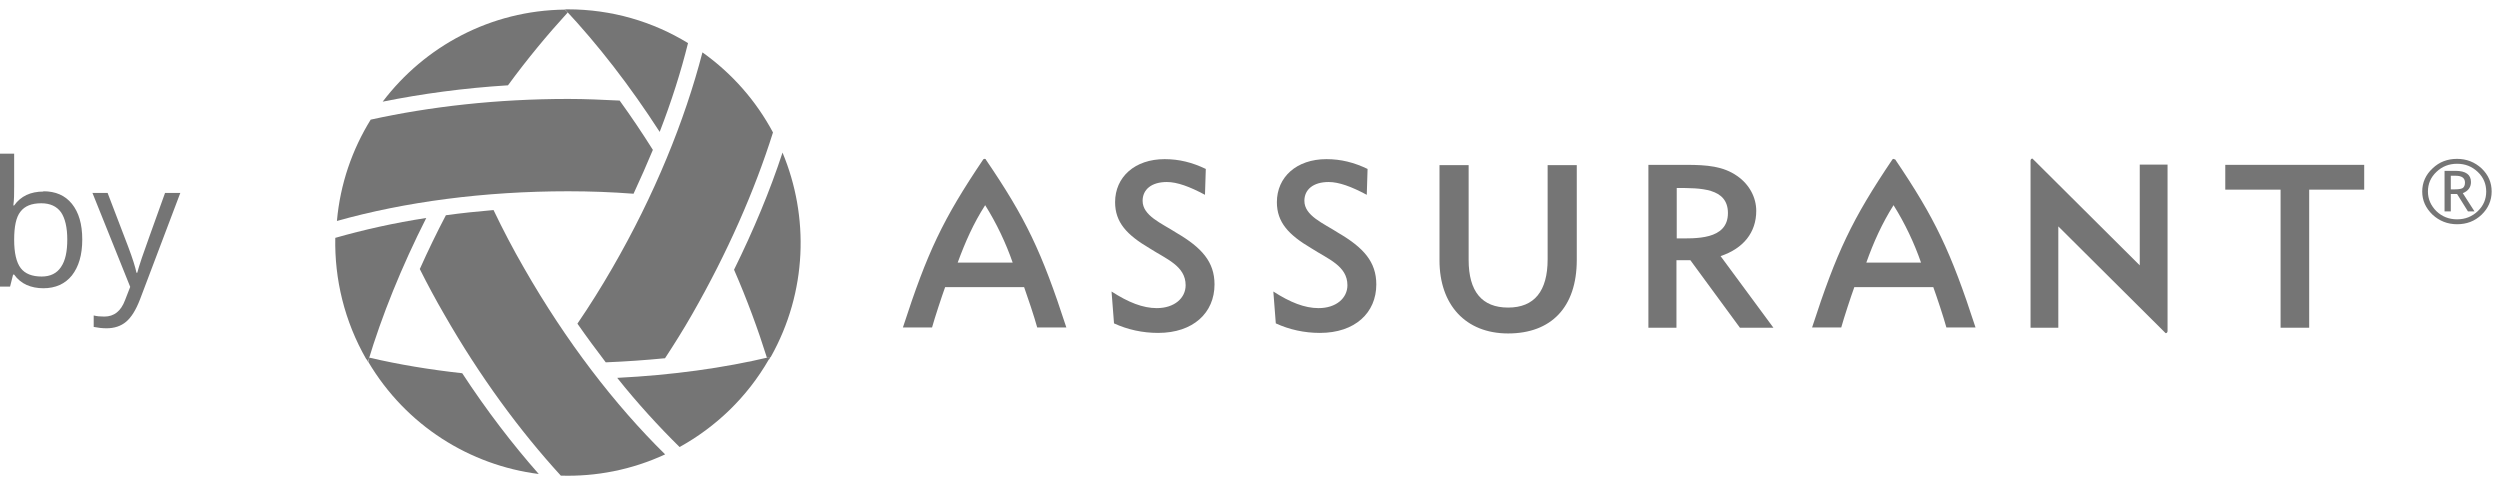
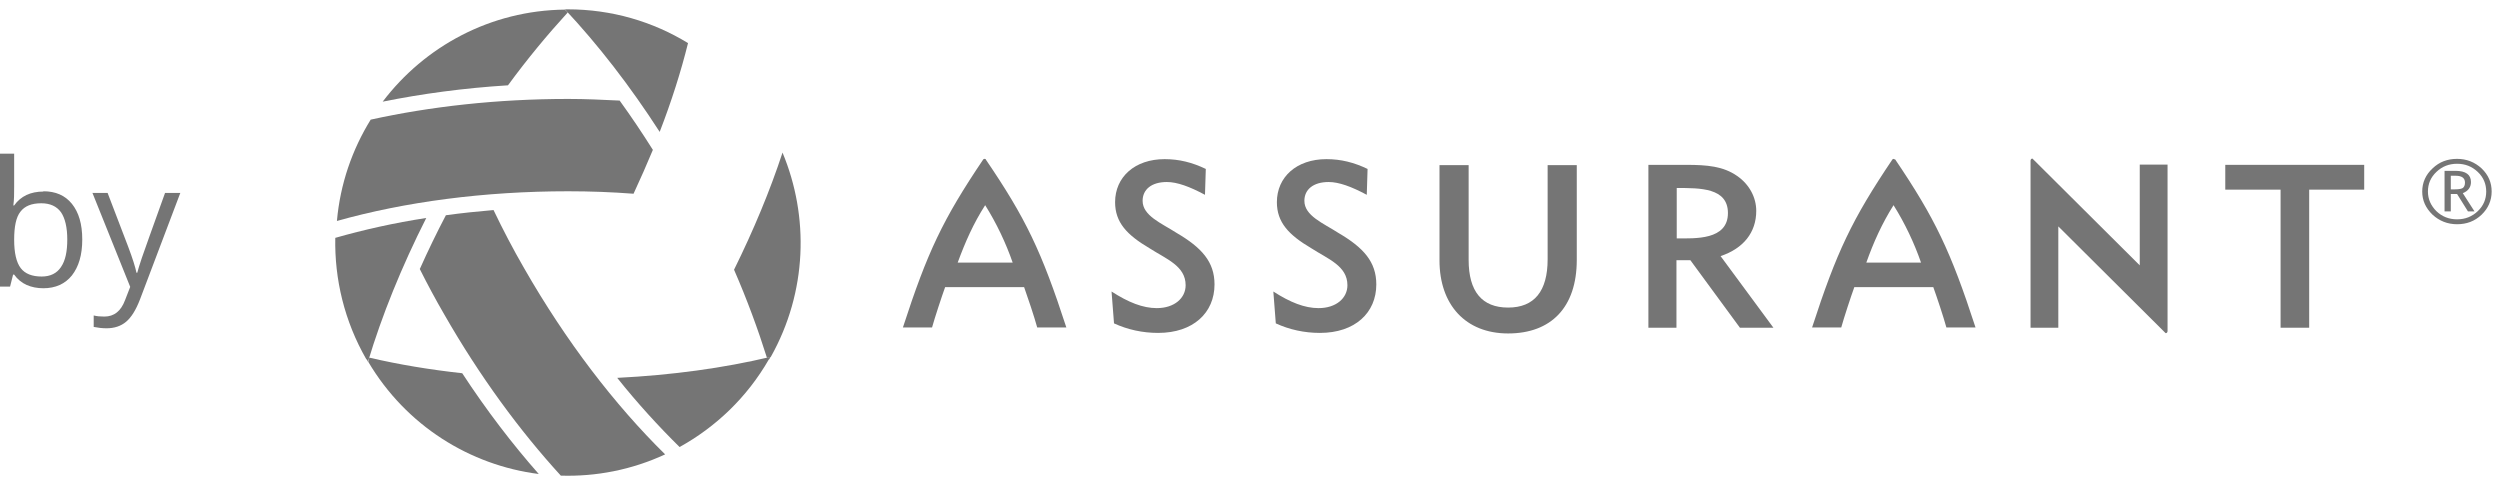
<svg xmlns="http://www.w3.org/2000/svg" width="134" height="26" viewBox="0 0 134 26" fill="none">
  <path fill-rule="evenodd" clip-rule="evenodd" d="M131.363 9.42V10.15C131.363 10.15 131.466 10.15 131.582 10.15C131.801 10.15 131.933 10.121 132.006 10.077C132.079 10.019 132.123 9.931 132.123 9.785C132.123 9.551 131.962 9.42 131.626 9.42H131.363ZM132.283 11.332L131.699 10.398H131.363V11.332H131.028V9.157H131.612C132.166 9.157 132.444 9.362 132.444 9.756C132.444 10.033 132.298 10.238 132.006 10.354L132.634 11.332H132.283ZM133.261 10.267C133.261 9.858 133.115 9.508 132.809 9.216C132.502 8.924 132.137 8.778 131.699 8.778C131.261 8.778 130.896 8.924 130.59 9.216C130.283 9.508 130.137 9.858 130.137 10.267C130.137 10.676 130.298 11.026 130.59 11.318C130.896 11.61 131.261 11.756 131.699 11.756C132.137 11.756 132.502 11.61 132.809 11.318C133.115 11.026 133.261 10.676 133.261 10.267ZM129.831 10.267C129.831 9.785 130.02 9.362 130.385 9.026C130.75 8.675 131.188 8.515 131.699 8.515C132.21 8.515 132.648 8.69 133.013 9.026C133.378 9.376 133.553 9.785 133.553 10.267C133.553 10.749 133.364 11.172 133.013 11.508C132.648 11.858 132.21 12.019 131.699 12.019C131.188 12.019 130.75 11.844 130.385 11.508C130.02 11.157 129.831 10.749 129.831 10.267Z" fill="#757575" />
  <path fill-rule="evenodd" clip-rule="evenodd" d="M123.787 17.566H122.239V10.165H119.275V8.836H126.721V10.165H123.772V17.566" fill="#757575" />
  <path fill-rule="evenodd" clip-rule="evenodd" d="M110.326 12.135L116.078 17.858C116.078 17.858 116.122 17.858 116.151 17.829C116.151 17.829 116.181 17.785 116.181 17.756V8.821H114.691V14.223L108.939 8.5C108.939 8.5 108.896 8.5 108.866 8.529C108.866 8.529 108.837 8.573 108.837 8.602V17.566H110.326V12.135Z" fill="#757575" />
  <path fill-rule="evenodd" clip-rule="evenodd" d="M100.034 14.077C100.428 12.968 100.88 11.975 101.494 10.997C102.107 11.975 102.603 13.026 102.968 14.077H100.019H100.034ZM101.552 8.544C101.552 8.544 101.523 8.515 101.494 8.515C101.464 8.515 101.435 8.544 101.435 8.544C99.26 11.771 98.442 13.508 97.128 17.552H98.691C98.837 17.026 99.201 15.917 99.391 15.391H103.625C103.815 15.917 104.18 17.012 104.326 17.552H105.888C104.559 13.464 103.713 11.697 101.581 8.544H101.552Z" fill="#757575" />
  <path fill-rule="evenodd" clip-rule="evenodd" d="M92.617 11.42C92.617 10.062 91.128 10.077 89.873 10.077V12.778C90.851 12.778 92.617 12.88 92.617 11.42ZM88.354 8.836H90.383C91.493 8.836 92.369 8.909 93.114 9.434C93.77 9.887 94.135 10.588 94.135 11.303C94.135 12.457 93.449 13.318 92.223 13.727L95.055 17.566H93.26L90.603 13.946H89.858V17.566H88.354V8.836Z" fill="#757575" />
  <path fill-rule="evenodd" clip-rule="evenodd" d="M78.719 13.931C78.719 15.625 79.434 16.486 80.836 16.486C82.237 16.486 82.953 15.61 82.953 13.902V8.851H84.515V13.931C84.515 16.486 83.128 17.873 80.836 17.873C78.544 17.873 77.157 16.325 77.157 13.96V8.851H78.719V13.946" fill="#757575" />
  <path fill-rule="evenodd" clip-rule="evenodd" d="M70.675 16.515C71.624 16.515 72.222 15.975 72.222 15.289C72.222 14.252 71.186 13.887 70.281 13.303C69.069 12.588 68.441 11.916 68.441 10.836C68.441 9.493 69.492 8.53 71.098 8.53C71.872 8.53 72.573 8.705 73.302 9.055L73.259 10.442C72.441 10.004 71.77 9.756 71.215 9.756C70.383 9.756 69.915 10.165 69.915 10.763C69.915 11.566 70.923 11.96 71.74 12.486C73.084 13.274 73.77 14.033 73.77 15.245C73.77 16.764 72.631 17.844 70.748 17.844C69.915 17.844 69.113 17.669 68.383 17.333L68.251 15.625C69.156 16.209 69.93 16.515 70.675 16.515Z" fill="#757575" />
  <path fill-rule="evenodd" clip-rule="evenodd" d="M62.003 16.515C62.952 16.515 63.55 15.975 63.55 15.289C63.55 14.252 62.514 13.887 61.609 13.303C60.397 12.588 59.769 11.916 59.769 10.836C59.769 9.493 60.82 8.53 62.426 8.53C63.2 8.53 63.901 8.705 64.631 9.055L64.587 10.442C63.769 10.004 63.098 9.756 62.543 9.756C61.711 9.756 61.244 10.165 61.244 10.763C61.244 11.566 62.251 11.96 63.069 12.486C64.412 13.274 65.098 14.033 65.098 15.245C65.098 16.764 63.959 17.844 62.076 17.844C61.244 17.844 60.441 17.669 59.711 17.333L59.579 15.625C60.484 16.209 61.258 16.515 62.003 16.515Z" fill="#757575" />
  <path fill-rule="evenodd" clip-rule="evenodd" d="M51.331 14.077C51.739 12.968 52.177 11.975 52.805 10.997C53.418 11.975 53.915 13.026 54.28 14.077H51.331ZM52.849 8.544C52.849 8.544 52.82 8.515 52.776 8.515C52.732 8.515 52.703 8.544 52.703 8.544C50.528 11.771 49.71 13.508 48.396 17.552H49.958C50.104 17.026 50.469 15.917 50.659 15.391H54.893C55.083 15.917 55.448 17.012 55.594 17.552H57.156C55.827 13.464 54.98 11.697 52.834 8.544H52.849Z" fill="#757575" />
  <path fill-rule="evenodd" clip-rule="evenodd" d="M19.65 19.26C19.65 19.26 19.709 19.347 19.723 19.391C20.468 16.909 21.519 14.311 22.848 11.683C21.14 11.946 19.504 12.311 17.971 12.749C17.928 14.953 18.453 17.201 19.636 19.26" fill="#757575" />
  <path fill-rule="evenodd" clip-rule="evenodd" d="M30.439 0.675C30.439 0.675 30.337 0.558 30.279 0.515C26.293 0.558 22.76 2.486 20.512 5.449C22.614 5.026 24.863 4.719 27.228 4.573C28.264 3.157 29.345 1.858 30.425 0.675" fill="#757575" />
-   <path fill-rule="evenodd" clip-rule="evenodd" d="M35.636 19.216C36.133 18.457 36.629 17.669 37.096 16.851C38.994 13.537 40.454 10.209 41.432 7.099C40.542 5.435 39.272 3.96 37.651 2.807C36.702 6.471 35.082 10.457 32.819 14.369C32.22 15.406 31.607 16.384 30.95 17.348C31.447 18.063 31.957 18.749 32.468 19.421C33.549 19.377 34.6 19.304 35.636 19.202" fill="#757575" />
  <path fill-rule="evenodd" clip-rule="evenodd" d="M30.439 0.5H30.279C32.045 2.383 33.768 4.602 35.359 7.07C35.987 5.449 36.498 3.843 36.878 2.31C34.994 1.157 32.79 0.5 30.425 0.5" fill="#757575" />
  <path fill-rule="evenodd" clip-rule="evenodd" d="M41.097 19.187C41.17 19.172 41.243 19.158 41.316 19.129C43.272 15.639 43.374 11.61 41.943 8.179C41.272 10.223 40.396 12.325 39.345 14.457C40.045 16.063 40.63 17.654 41.111 19.187" fill="#757575" />
  <path fill-rule="evenodd" clip-rule="evenodd" d="M22.497 14.413C22.906 15.23 23.344 16.048 23.811 16.851C25.709 20.165 27.855 23.085 30.06 25.494C31.943 25.552 33.855 25.187 35.651 24.355C32.95 21.698 30.337 18.296 28.089 14.369C27.49 13.333 26.95 12.296 26.454 11.259C25.592 11.332 24.746 11.42 23.899 11.537C23.402 12.486 22.935 13.449 22.512 14.398" fill="#757575" />
  <path fill-rule="evenodd" clip-rule="evenodd" d="M41.228 19.26C41.228 19.26 41.286 19.172 41.301 19.128C38.79 19.727 36.016 20.107 33.082 20.253C34.162 21.61 35.301 22.851 36.425 23.961C38.352 22.895 40.031 21.318 41.214 19.26" fill="#757575" />
  <path fill-rule="evenodd" clip-rule="evenodd" d="M19.796 19.172C19.796 19.172 19.753 19.319 19.738 19.392C21.767 22.822 25.198 24.939 28.877 25.406C27.461 23.8 26.074 21.99 24.775 20.005C23.038 19.815 21.373 19.538 19.811 19.172" fill="#757575" />
  <path fill-rule="evenodd" clip-rule="evenodd" d="M33.213 5.391C32.308 5.347 31.388 5.303 30.454 5.303C26.643 5.303 23.052 5.712 19.869 6.413C18.877 8.019 18.234 9.858 18.059 11.844C21.694 10.822 25.943 10.252 30.454 10.252C31.636 10.252 32.804 10.296 33.958 10.384C34.323 9.595 34.673 8.807 34.994 8.033C34.425 7.128 33.826 6.238 33.213 5.391Z" fill="#757575" />
  <path d="M2.321 10.252C2.978 10.252 3.489 10.472 3.854 10.924C4.219 11.377 4.409 12.004 4.409 12.836C4.409 13.669 4.219 14.296 3.854 14.764C3.489 15.216 2.978 15.45 2.321 15.45C2 15.45 1.694 15.391 1.431 15.275C1.168 15.158 0.934 14.968 0.759 14.72H0.701L0.54 15.362H0V8.238H0.759V9.975C0.759 10.369 0.759 10.705 0.715 11.012H0.759C1.11 10.515 1.635 10.267 2.336 10.267L2.321 10.252ZM2.219 10.895C1.694 10.895 1.329 11.041 1.095 11.347C0.861 11.639 0.759 12.15 0.759 12.851C0.759 13.552 0.876 14.063 1.11 14.37C1.343 14.676 1.723 14.822 2.234 14.822C2.701 14.822 3.051 14.647 3.27 14.311C3.504 13.975 3.606 13.479 3.606 12.836C3.606 12.194 3.489 11.698 3.27 11.377C3.037 11.055 2.686 10.895 2.204 10.895H2.219Z" fill="#757575" />
  <path d="M4.949 10.34H5.767L6.862 13.201C7.11 13.858 7.256 14.325 7.314 14.617H7.358C7.402 14.457 7.475 14.194 7.606 13.814C7.738 13.435 8.146 12.281 8.847 10.34H9.665L7.504 16.048C7.285 16.617 7.037 17.012 6.76 17.245C6.482 17.479 6.132 17.596 5.708 17.596C5.475 17.596 5.241 17.566 5.022 17.523V16.909C5.197 16.953 5.373 16.968 5.592 16.968C6.117 16.968 6.482 16.676 6.701 16.092L6.979 15.377L4.949 10.325V10.34Z" fill="#757575" />
</svg>